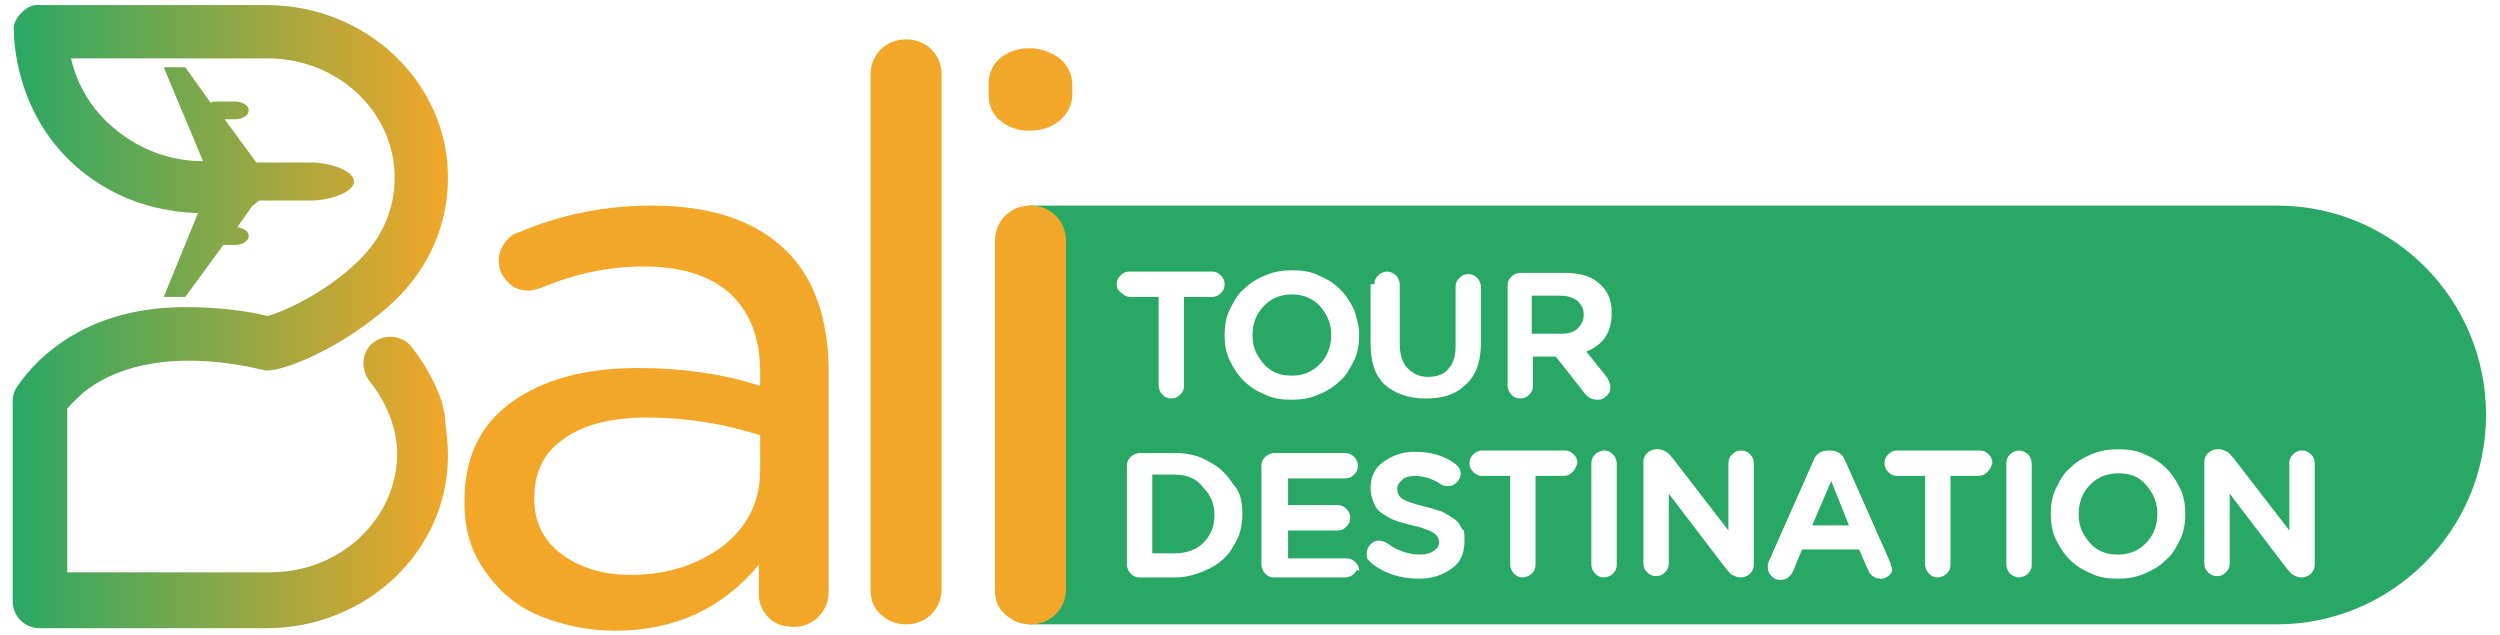
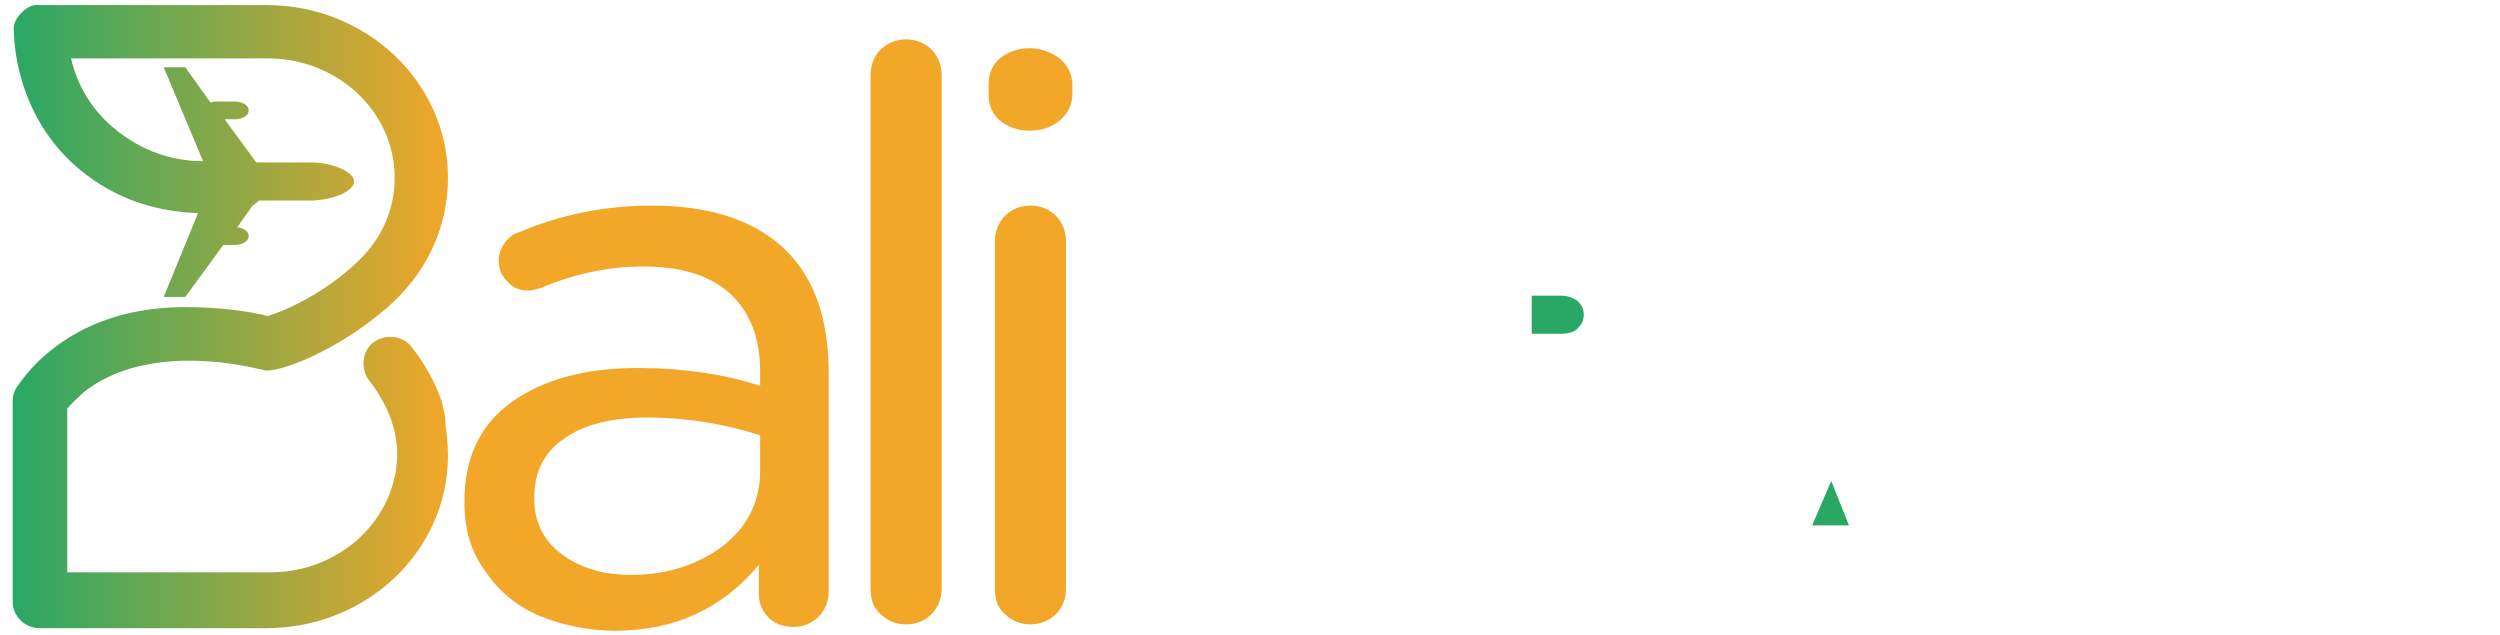
<svg xmlns="http://www.w3.org/2000/svg" id="Layer_1" x="0px" y="0px" viewBox="0 0 197 50" style="enable-background:new 0 0 197 50;" xml:space="preserve">
  <style type="text/css">	.st0{fill:#29A865;}	.st1{fill:url(#SVGID_1_);}	.st2{fill:#F2A728;}</style>
  <g>
    <g>
-       <path class="st0" d="M101.8,23.2c-0.9,0-1.6,0.3-2.2,0.9c-0.6,0.6-0.9,1.4-0.9,2.3v0c0,0.6,0.1,1.1,0.4,1.6   c0.3,0.5,0.6,0.9,1.1,1.2c0.5,0.3,1,0.4,1.6,0.4c0.9,0,1.6-0.3,2.2-0.9c0.6-0.6,0.9-1.4,0.9-2.3v0c0-0.9-0.3-1.6-0.9-2.3   C103.4,23.5,102.7,23.2,101.8,23.2z" />
      <polygon class="st0" points="142.8,41.4 145.7,41.4 144.3,37.9   " />
-       <path class="st0" d="M92.6,37.4h-1.8v6.2h1.8c0.9,0,1.7-0.3,2.2-0.8c0.6-0.6,0.9-1.3,0.9-2.2v0c0-0.9-0.3-1.6-0.9-2.2   C94.3,37.7,93.5,37.4,92.6,37.4z" />
-       <path class="st0" d="M179.4,16.2H81v33h98.4c9.1,0,16.5-7.4,16.5-16.5S188.6,16.2,179.4,16.2z M108.3,22.4c0-0.3,0.1-0.5,0.3-0.7   s0.5-0.3,0.7-0.3s0.5,0.1,0.7,0.3c0.2,0.2,0.3,0.5,0.3,0.7v4.7c0,0.8,0.2,1.5,0.6,1.9c0.4,0.4,0.9,0.7,1.6,0.7s1.3-0.2,1.6-0.6   c0.4-0.4,0.6-1,0.6-1.8v-4.7c0-0.3,0.1-0.5,0.3-0.7c0.2-0.2,0.4-0.3,0.7-0.3c0.3,0,0.5,0.1,0.7,0.3c0.2,0.2,0.3,0.5,0.3,0.7V27   c0,1.5-0.4,2.6-1.2,3.3c-0.8,0.8-1.8,1.1-3.2,1.1c-1.3,0-2.4-0.4-3.2-1.1c-0.8-0.8-1.1-1.8-1.1-3.3V22.4z M88,22.4   c0-0.3,0.1-0.5,0.3-0.7c0.2-0.2,0.4-0.3,0.7-0.3h6.5c0.3,0,0.5,0.1,0.7,0.3c0.2,0.2,0.3,0.4,0.3,0.7c0,0.3-0.1,0.5-0.3,0.7   c-0.2,0.2-0.4,0.3-0.7,0.3h-2.2v7c0,0.3-0.1,0.5-0.3,0.7c-0.2,0.2-0.5,0.3-0.7,0.3c-0.3,0-0.5-0.1-0.7-0.3   c-0.2-0.2-0.3-0.5-0.3-0.7v-7h-2.2c-0.3,0-0.5-0.1-0.7-0.3C88.1,22.9,88,22.7,88,22.4z M97.9,40.5c0,0.9-0.2,1.8-0.7,2.5   c-0.4,0.8-1.1,1.4-1.9,1.8c-0.8,0.4-1.7,0.7-2.7,0.7h-2.8c-0.3,0-0.5-0.1-0.7-0.3c-0.2-0.2-0.3-0.5-0.3-0.7v-7.8   c0-0.3,0.1-0.5,0.3-0.7c0.2-0.2,0.5-0.3,0.7-0.3h2.8c1,0,1.9,0.2,2.7,0.7c0.8,0.4,1.4,1,1.9,1.8C97.7,38.7,97.9,39.5,97.9,40.5   L97.9,40.5z M106.7,45.2c-0.2,0.2-0.4,0.3-0.7,0.3h-5.6c-0.3,0-0.5-0.1-0.7-0.3c-0.2-0.2-0.3-0.5-0.3-0.7v-7.8   c0-0.3,0.1-0.5,0.3-0.7c0.2-0.2,0.5-0.3,0.7-0.3h5.6c0.3,0,0.5,0.1,0.7,0.3c0.2,0.2,0.3,0.4,0.3,0.7c0,0.3-0.1,0.5-0.3,0.7   c-0.2,0.2-0.4,0.3-0.7,0.3h-4.5v2.1h3.9c0.3,0,0.5,0.1,0.7,0.3c0.2,0.2,0.3,0.4,0.3,0.7c0,0.3-0.1,0.5-0.3,0.7   c-0.2,0.2-0.4,0.3-0.7,0.3h-3.9v2.2h4.6c0.3,0,0.5,0.1,0.7,0.3c0.2,0.2,0.3,0.4,0.3,0.7C106.9,44.8,106.9,45,106.7,45.2z    M107.1,26.4c0,0.7-0.1,1.4-0.4,2c-0.3,0.6-0.6,1.2-1.1,1.6c-0.5,0.5-1,0.8-1.7,1.1c-0.7,0.3-1.4,0.4-2.1,0.4   c-0.8,0-1.5-0.1-2.1-0.4c-0.7-0.3-1.2-0.6-1.7-1.1c-0.5-0.5-0.8-1-1.1-1.6c-0.3-0.6-0.4-1.3-0.4-2v0c0-0.7,0.1-1.4,0.4-2   c0.3-0.6,0.6-1.2,1.1-1.6c0.5-0.5,1-0.8,1.7-1.1c0.7-0.3,1.4-0.4,2.1-0.4c0.8,0,1.5,0.1,2.1,0.4c0.7,0.3,1.2,0.6,1.7,1.1   c0.5,0.5,0.8,1,1.1,1.6C106.9,25,107.1,25.7,107.1,26.4L107.1,26.4z M115.4,42.6c0,1-0.3,1.7-1,2.2c-0.7,0.5-1.5,0.8-2.6,0.8   c-1.4,0-2.7-0.4-3.7-1.2c-0.1-0.1-0.2-0.2-0.3-0.3c-0.1-0.1-0.1-0.3-0.1-0.5c0-0.3,0.1-0.5,0.3-0.7c0.2-0.2,0.4-0.3,0.7-0.3   c0.2,0,0.4,0.1,0.6,0.2c0.8,0.6,1.7,0.9,2.6,0.9c0.5,0,0.8-0.1,1.1-0.3c0.3-0.2,0.4-0.4,0.4-0.7v0c0-0.2-0.1-0.4-0.2-0.5   c-0.1-0.1-0.3-0.3-0.6-0.4c-0.3-0.1-0.7-0.3-1.3-0.4c-0.4-0.1-0.8-0.2-1.1-0.3c-0.3-0.1-0.6-0.2-0.9-0.4c-0.3-0.2-0.5-0.3-0.7-0.5   c-0.2-0.2-0.3-0.5-0.4-0.7c-0.1-0.3-0.2-0.6-0.2-1v0c0-0.9,0.3-1.6,1-2.1c0.7-0.5,1.5-0.8,2.5-0.8c1.2,0,2.3,0.3,3.1,0.9   c0.3,0.2,0.5,0.5,0.5,0.8c0,0.3-0.1,0.5-0.3,0.7c-0.2,0.2-0.4,0.3-0.7,0.3c-0.2,0-0.3,0-0.5-0.1c-0.7-0.5-1.5-0.7-2.1-0.7   c-0.4,0-0.8,0.1-1,0.3c-0.2,0.2-0.4,0.4-0.4,0.7v0c0,0.3,0.1,0.6,0.4,0.8c0.3,0.2,0.9,0.4,1.7,0.6c0.5,0.1,1,0.3,1.4,0.4   c0.4,0.2,0.7,0.4,1,0.6c0.3,0.2,0.5,0.5,0.6,0.8C115.4,41.7,115.4,42.1,115.4,42.6L115.4,42.6z M123.9,37.2   c-0.2,0.2-0.4,0.3-0.7,0.3H121v7c0,0.3-0.1,0.5-0.3,0.7c-0.2,0.2-0.5,0.3-0.7,0.3c-0.3,0-0.5-0.1-0.7-0.3   c-0.2-0.2-0.3-0.5-0.3-0.7v-7h-2.2c-0.3,0-0.5-0.1-0.7-0.3c-0.2-0.2-0.3-0.4-0.3-0.7c0-0.3,0.1-0.5,0.3-0.7   c0.2-0.2,0.4-0.3,0.7-0.3h6.5c0.3,0,0.5,0.1,0.7,0.3c0.2,0.2,0.3,0.4,0.3,0.7C124.2,36.8,124.1,37,123.9,37.2z M124.8,30.9   l-2.2-2.8h-1.8v2.3c0,0.3-0.1,0.5-0.3,0.7c-0.2,0.2-0.4,0.3-0.7,0.3c-0.3,0-0.5-0.1-0.7-0.3c-0.2-0.2-0.3-0.5-0.3-0.7v-7.9   c0-0.3,0.1-0.5,0.3-0.7c0.2-0.2,0.5-0.3,0.7-0.3h3.5c1.3,0,2.2,0.3,2.9,1c0.6,0.6,0.8,1.3,0.8,2.2v0c0,1.5-0.7,2.5-2,3l1.6,2   c0.2,0.3,0.3,0.6,0.3,0.8c0,0.3-0.1,0.5-0.3,0.7s-0.4,0.3-0.7,0.3C125.4,31.5,125.1,31.3,124.8,30.9z M127.4,44.5   c0,0.3-0.1,0.5-0.3,0.7c-0.2,0.2-0.5,0.3-0.7,0.3c-0.3,0-0.5-0.1-0.7-0.3c-0.2-0.2-0.3-0.5-0.3-0.7v-8c0-0.3,0.1-0.5,0.3-0.7   c0.2-0.2,0.5-0.3,0.7-0.3c0.3,0,0.5,0.1,0.7,0.3c0.2,0.2,0.3,0.5,0.3,0.7V44.5z M138.2,44.5c0,0.3-0.1,0.5-0.3,0.7   c-0.2,0.2-0.5,0.3-0.7,0.3h-0.1c-0.2,0-0.4-0.1-0.6-0.2c-0.2-0.1-0.3-0.3-0.5-0.5l-4.5-5.9v5.5c0,0.3-0.1,0.5-0.3,0.7   c-0.2,0.2-0.4,0.3-0.7,0.3c-0.3,0-0.5-0.1-0.7-0.3c-0.2-0.2-0.3-0.4-0.3-0.7v-8c0-0.3,0.1-0.5,0.3-0.7c0.2-0.2,0.5-0.3,0.7-0.3   h0.2c0.2,0,0.4,0.1,0.6,0.2c0.2,0.1,0.3,0.3,0.5,0.5l4.4,5.7v-5.3c0-0.3,0.1-0.5,0.3-0.7c0.2-0.2,0.4-0.3,0.7-0.3   c0.3,0,0.5,0.1,0.7,0.3c0.2,0.2,0.3,0.4,0.3,0.7V44.5z M148.9,45.3c-0.2,0.2-0.4,0.3-0.7,0.3c-0.4,0-0.8-0.2-1-0.7l-0.7-1.6H142   l-0.7,1.7c-0.2,0.4-0.5,0.7-1,0.7c-0.3,0-0.5-0.1-0.7-0.3c-0.2-0.2-0.3-0.4-0.3-0.7c0-0.1,0-0.3,0.1-0.5l3.5-7.9   c0.2-0.6,0.7-0.8,1.2-0.8h0.1c0.6,0,1,0.3,1.2,0.8l3.5,7.9c0.1,0.2,0.1,0.3,0.1,0.4C149.2,44.8,149.1,45.1,148.9,45.3z    M156.6,37.2c-0.2,0.2-0.4,0.3-0.7,0.3h-2.2v7c0,0.3-0.1,0.5-0.3,0.7c-0.2,0.2-0.5,0.3-0.7,0.3c-0.3,0-0.5-0.1-0.7-0.3   c-0.2-0.2-0.3-0.5-0.3-0.7v-7h-2.2c-0.3,0-0.5-0.1-0.7-0.3c-0.2-0.2-0.3-0.4-0.3-0.7c0-0.3,0.1-0.5,0.3-0.7   c0.2-0.2,0.4-0.3,0.7-0.3h6.5c0.3,0,0.5,0.1,0.7,0.3c0.2,0.2,0.3,0.4,0.3,0.7C156.9,36.8,156.8,37,156.6,37.2z M160.1,44.5   c0,0.3-0.1,0.5-0.3,0.7c-0.2,0.2-0.5,0.3-0.7,0.3s-0.5-0.1-0.7-0.3c-0.2-0.2-0.3-0.5-0.3-0.7v-8c0-0.3,0.1-0.5,0.3-0.7   c0.2-0.2,0.5-0.3,0.7-0.3s0.5,0.1,0.7,0.3c0.2,0.2,0.3,0.5,0.3,0.7V44.5z M172.2,40.5c0,0.7-0.1,1.4-0.4,2   c-0.3,0.6-0.6,1.2-1.1,1.6c-0.5,0.5-1,0.8-1.7,1.1c-0.7,0.3-1.4,0.4-2.1,0.4c-0.8,0-1.5-0.1-2.1-0.4c-0.7-0.3-1.2-0.6-1.7-1.1   c-0.5-0.5-0.8-1-1.1-1.6s-0.4-1.3-0.4-2v0c0-0.7,0.1-1.4,0.4-2c0.3-0.6,0.6-1.2,1.1-1.6c0.5-0.5,1-0.8,1.7-1.1   c0.7-0.3,1.4-0.4,2.1-0.4c0.8,0,1.5,0.1,2.1,0.4c0.7,0.3,1.2,0.6,1.7,1.1c0.5,0.5,0.8,1,1.1,1.6C172.1,39.1,172.2,39.8,172.2,40.5   L172.2,40.5z M182.4,44.5c0,0.3-0.1,0.5-0.3,0.7c-0.2,0.2-0.5,0.3-0.7,0.3h-0.1c-0.2,0-0.4-0.1-0.6-0.2c-0.2-0.1-0.3-0.3-0.5-0.5   l-4.5-5.9v5.5c0,0.3-0.1,0.5-0.3,0.7c-0.2,0.2-0.4,0.3-0.7,0.3c-0.3,0-0.5-0.1-0.7-0.3c-0.2-0.2-0.3-0.4-0.3-0.7v-8   c0-0.3,0.1-0.5,0.3-0.7c0.2-0.2,0.5-0.3,0.7-0.3h0.2c0.2,0,0.4,0.1,0.6,0.2c0.2,0.1,0.3,0.3,0.5,0.5l4.4,5.7v-5.3   c0-0.3,0.1-0.5,0.3-0.7c0.2-0.2,0.4-0.3,0.7-0.3c0.3,0,0.5,0.1,0.7,0.3c0.2,0.2,0.3,0.4,0.3,0.7V44.5z" />
-       <path class="st0" d="M166.9,37.3c-0.9,0-1.6,0.3-2.2,0.9c-0.6,0.6-0.9,1.4-0.9,2.3v0c0,0.6,0.1,1.1,0.4,1.6   c0.3,0.5,0.6,0.9,1.1,1.2c0.5,0.3,1,0.4,1.6,0.4c0.9,0,1.6-0.3,2.2-0.9c0.6-0.6,0.9-1.4,0.9-2.3v0c0-0.9-0.3-1.6-0.9-2.3   S167.8,37.3,166.9,37.3z" />
      <path class="st0" d="M123,23.3h-2.3v3h2.3c0.5,0,1-0.1,1.3-0.4c0.3-0.3,0.5-0.6,0.5-1.1v0c0-0.5-0.2-0.8-0.5-1.1   C124,23.5,123.6,23.3,123,23.3z" />
    </g>
    <linearGradient id="SVGID_1_" gradientUnits="userSpaceOnUse" x1="1.05" y1="24.846" x2="35.406" y2="24.846">
      <stop offset="0" style="stop-color:#29A865" />
      <stop offset="1" style="stop-color:#F2A728" />
    </linearGradient>
    <path class="st1" d="M34.8,31.6c-0.4-1.1-1.1-2.7-2.4-4.3c-0.7-0.9-2.1-1-3-0.3c-0.9,0.7-1,2.1-0.3,3c0.7,0.9,1.3,1.9,1.7,3  c0.1,0.3,0.2,0.7,0.3,1c0.1,0.6,0.2,1.1,0.2,1.7c0,5.2-4.5,9.4-10,9.4H5.3V32.2c0.4-0.5,0.9-0.9,1.3-1.3c4.7-3.7,11.8-2.3,13.9-1.8  c0.2,0,0.3,0.1,0.5,0.1c1.7,0,6.5-2.1,10.1-5.5c2.7-2.6,4.2-6,4.2-9.7c0-7.5-6.4-13.6-14.3-13.6H3.2C2.6,0.3,2.1,0.6,1.7,1  C1.3,1.4,1,1.9,1.1,2.5c0,1.2,0.4,7.7,6.3,11.7c2.9,2,5.9,2.5,8.2,2.6l-2.7,6.6h1.7l3-4.1h0.9c0.6,0,1.1-0.3,1.1-0.7  c0-0.4-0.4-0.6-0.9-0.7l1.2-1.7c0.2-0.1,0.4-0.3,0.5-0.4c1.4,0,2.8,0,4.3,0c1.8-0.1,3.2-0.8,3.2-1.5c0-0.7-1.4-1.4-3.2-1.5  c-1.5,0-3,0-4.5,0l-2.5-3.4h0.8c0.6,0,1.1-0.3,1.1-0.7c0-0.4-0.5-0.7-1.1-0.7H17c-0.1,0-0.3,0-0.4,0.1l-2-2.8h-1.7l3.1,7.4  c-1.7,0-3.9-0.4-6.1-1.9C7.1,8.9,6,6.4,5.6,4.6h15.5c5.5,0,10,4.2,10,9.4c0,2.5-1,4.8-2.9,6.6c-2.7,2.6-6,4-7.1,4.3  c-1.6-0.4-3.9-0.7-6.5-0.7c-4.3,0-7.9,1.2-10.7,3.5c-1,0.8-1.8,1.7-2.5,2.7c-0.3,0.4-0.4,0.8-0.4,1.3v15.7c0,1.2,1,2.1,2.1,2.1  h17.9c7.9,0,14.3-6.1,14.3-13.6c0-0.9-0.1-1.7-0.2-2.5C35.1,32.6,34.9,32.1,34.8,31.6z" />
    <g>
      <path class="st2" d="M48.5,49.7c-2.1,0-4-0.4-5.8-1.1s-3.3-1.9-4.4-3.5c-1.2-1.6-1.7-3.4-1.7-5.5v-0.1c0-3.4,1.2-6,3.7-7.8   c2.5-1.8,5.8-2.7,10-2.7c3.6,0,6.8,0.5,9.6,1.4v-1.1c0-2.7-0.8-4.7-2.4-6.2c-1.6-1.4-3.8-2.1-6.8-2.1c-2.8,0-5.5,0.6-8.1,1.7   c-0.4,0.1-0.7,0.2-0.9,0.2c-0.7,0-1.3-0.2-1.7-0.7c-0.5-0.5-0.7-1-0.7-1.7c0-0.5,0.2-1,0.5-1.4c0.3-0.4,0.7-0.7,1.1-0.8   c3.3-1.4,6.8-2.1,10.5-2.1c4.6,0,8.2,1.2,10.6,3.6c2.2,2.2,3.3,5.4,3.3,9.6v17.2c0,0.8-0.3,1.5-0.8,2c-0.5,0.5-1.2,0.8-1.9,0.8   c-0.8,0-1.5-0.2-2-0.7c-0.5-0.5-0.8-1.1-0.8-1.8v-2.4C57,47.9,53.2,49.7,48.5,49.7z M49.7,45.3c2.9,0,5.3-0.8,7.3-2.3   c1.9-1.5,2.9-3.5,2.9-5.9v-2.8c-2.8-0.9-5.8-1.4-8.9-1.4c-2.9,0-5.1,0.6-6.6,1.7c-1.6,1.1-2.3,2.7-2.3,4.6v0.1   c0,1.8,0.7,3.3,2.2,4.4S47.6,45.3,49.7,45.3z" />
      <path class="st2" d="M68.6,46.4V5.9c0-0.8,0.3-1.5,0.8-2c0.5-0.5,1.2-0.8,2-0.8c0.8,0,1.5,0.3,2,0.8c0.5,0.5,0.8,1.2,0.8,2v40.5   c0,0.8-0.3,1.5-0.8,2c-0.5,0.5-1.2,0.8-2,0.8c-0.8,0-1.5-0.3-2-0.8C68.8,47.9,68.6,47.2,68.6,46.4z" />
      <path class="st2" d="M77.9,7.4V6.7c0-0.9,0.3-1.6,0.9-2.1s1.4-0.8,2.3-0.8c0.9,0,1.7,0.3,2.4,0.8c0.6,0.5,1,1.2,1,2.1v0.7   c0,0.8-0.3,1.5-1,2.1c-0.6,0.5-1.4,0.8-2.4,0.8c-0.9,0-1.7-0.3-2.3-0.8S77.9,8.3,77.9,7.4z M78.4,46.4V19c0-0.8,0.3-1.5,0.8-2   c0.5-0.5,1.2-0.8,2-0.8c0.8,0,1.5,0.3,2,0.8c0.5,0.5,0.8,1.2,0.8,2v27.4c0,0.8-0.3,1.5-0.8,2c-0.5,0.5-1.2,0.8-2,0.8   c-0.8,0-1.5-0.3-2-0.8C78.6,47.9,78.4,47.2,78.4,46.4z" />
    </g>
  </g>
</svg>